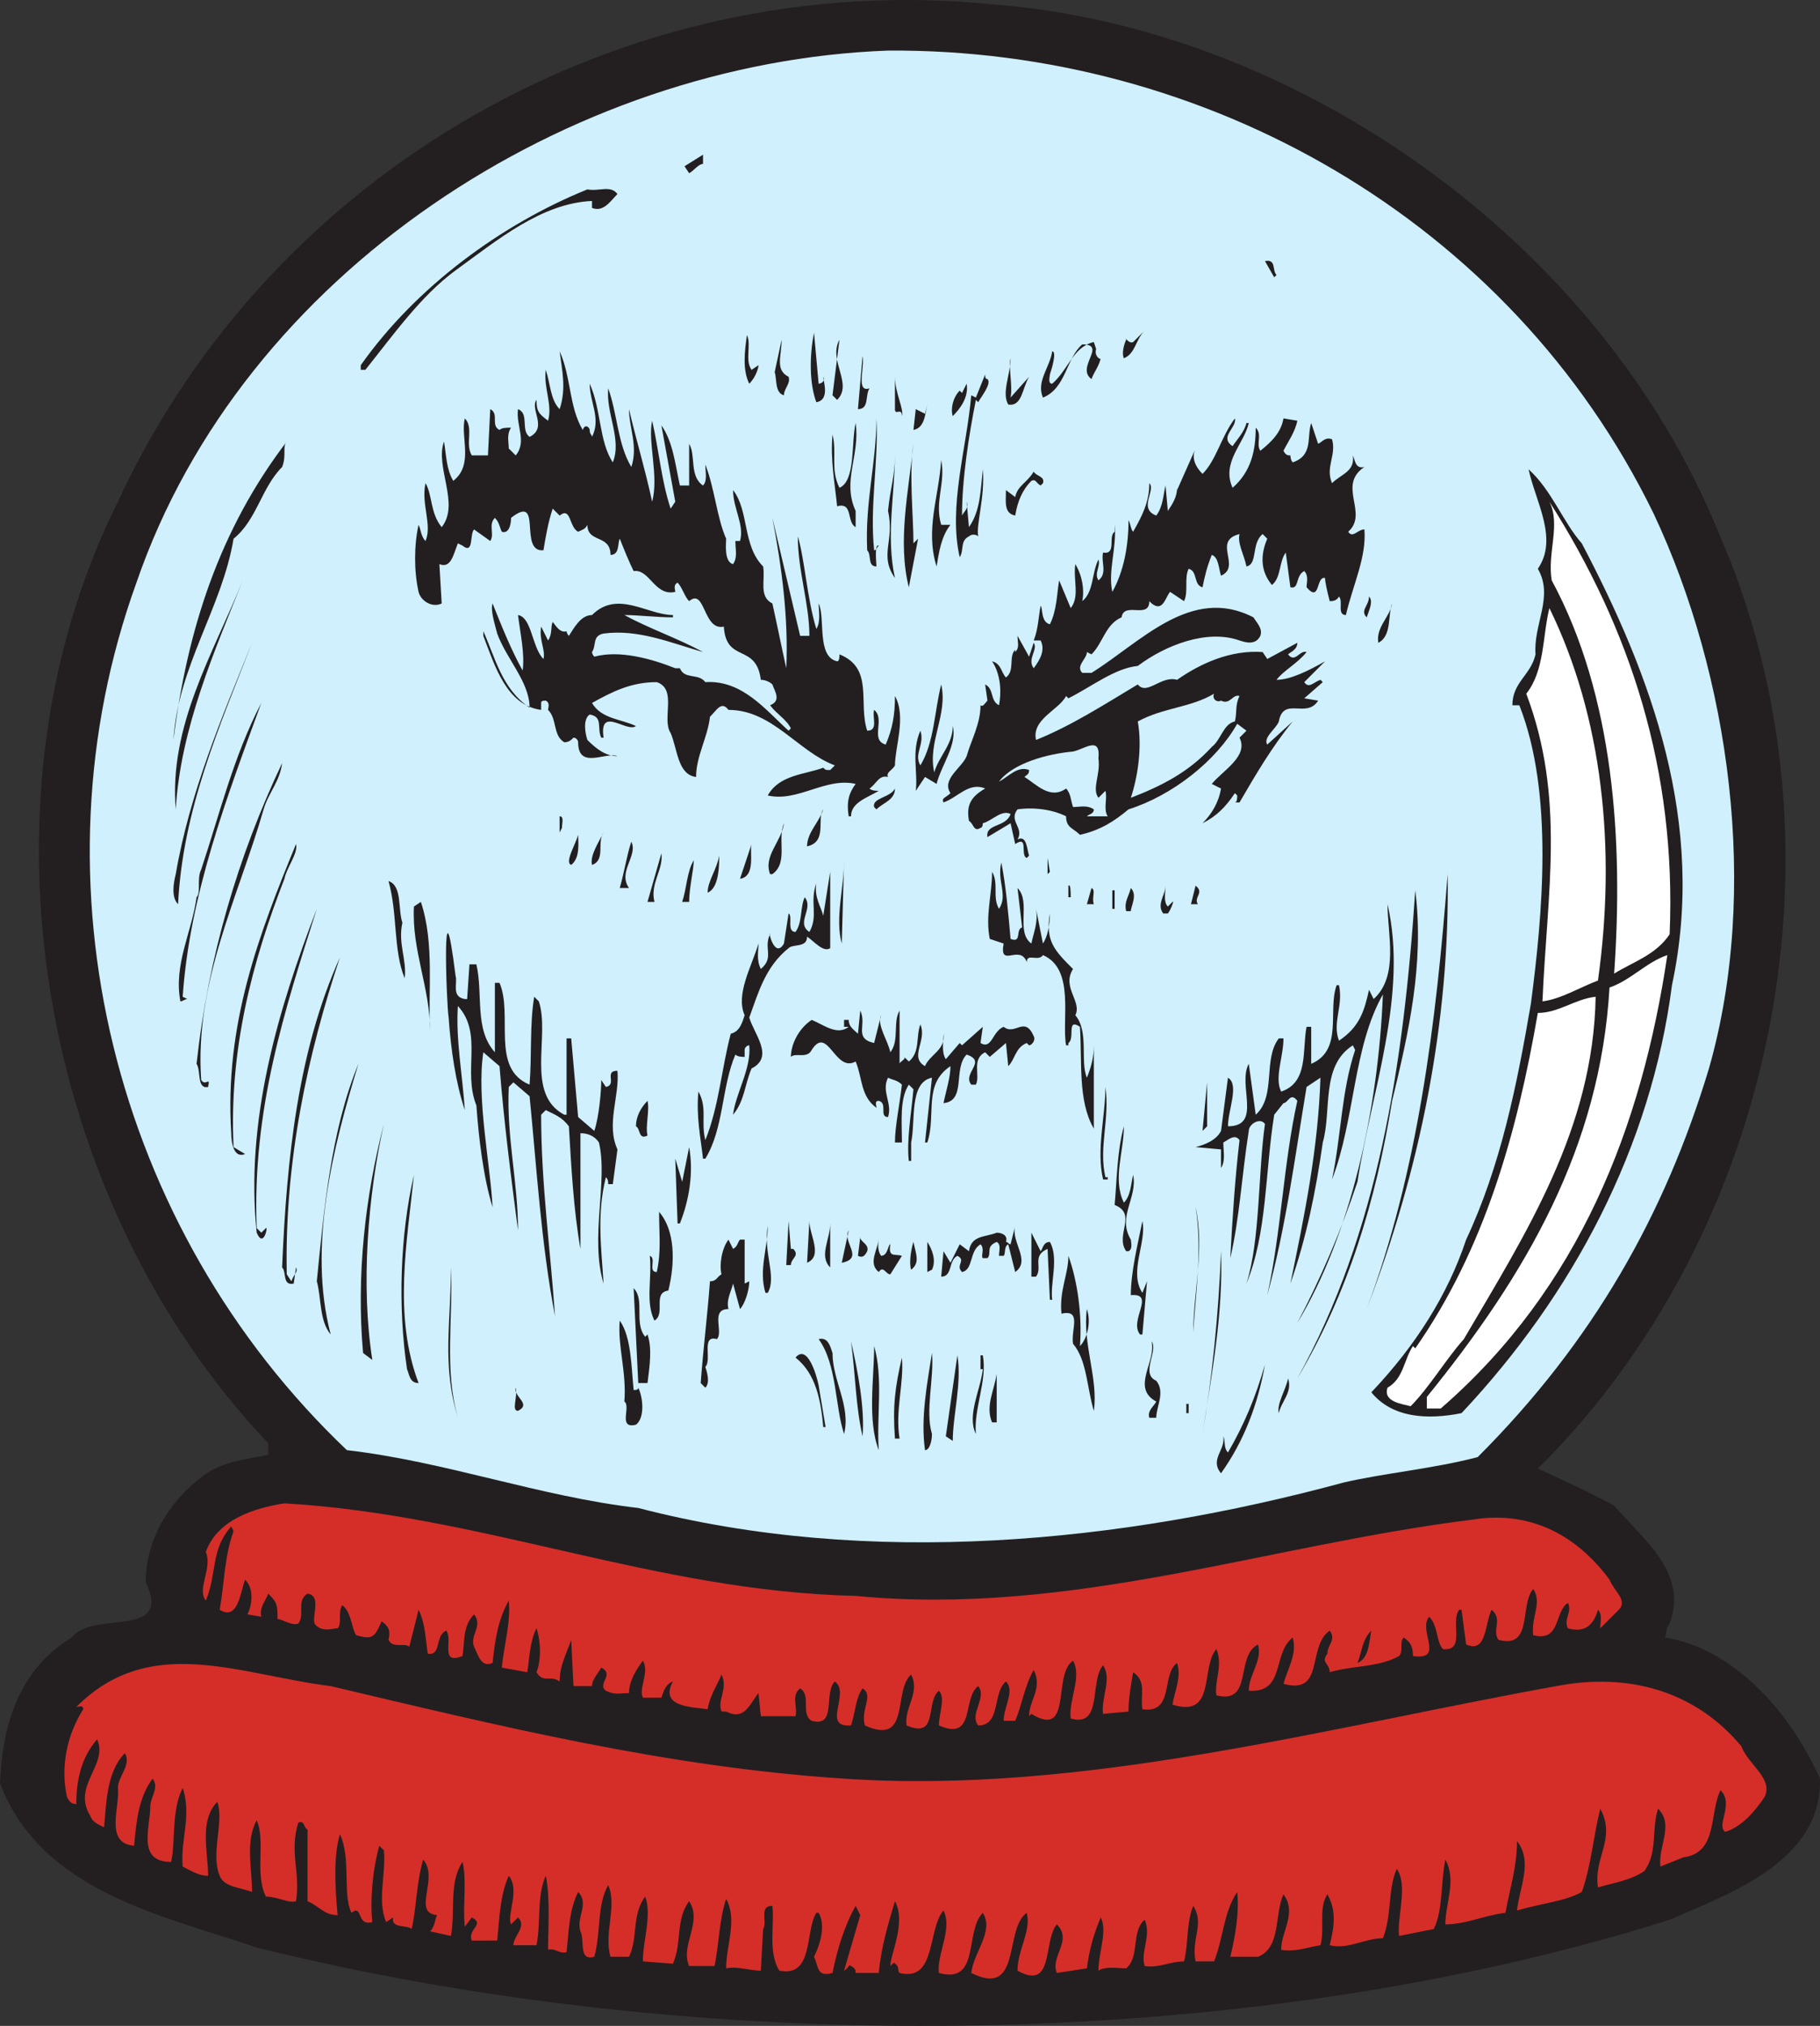
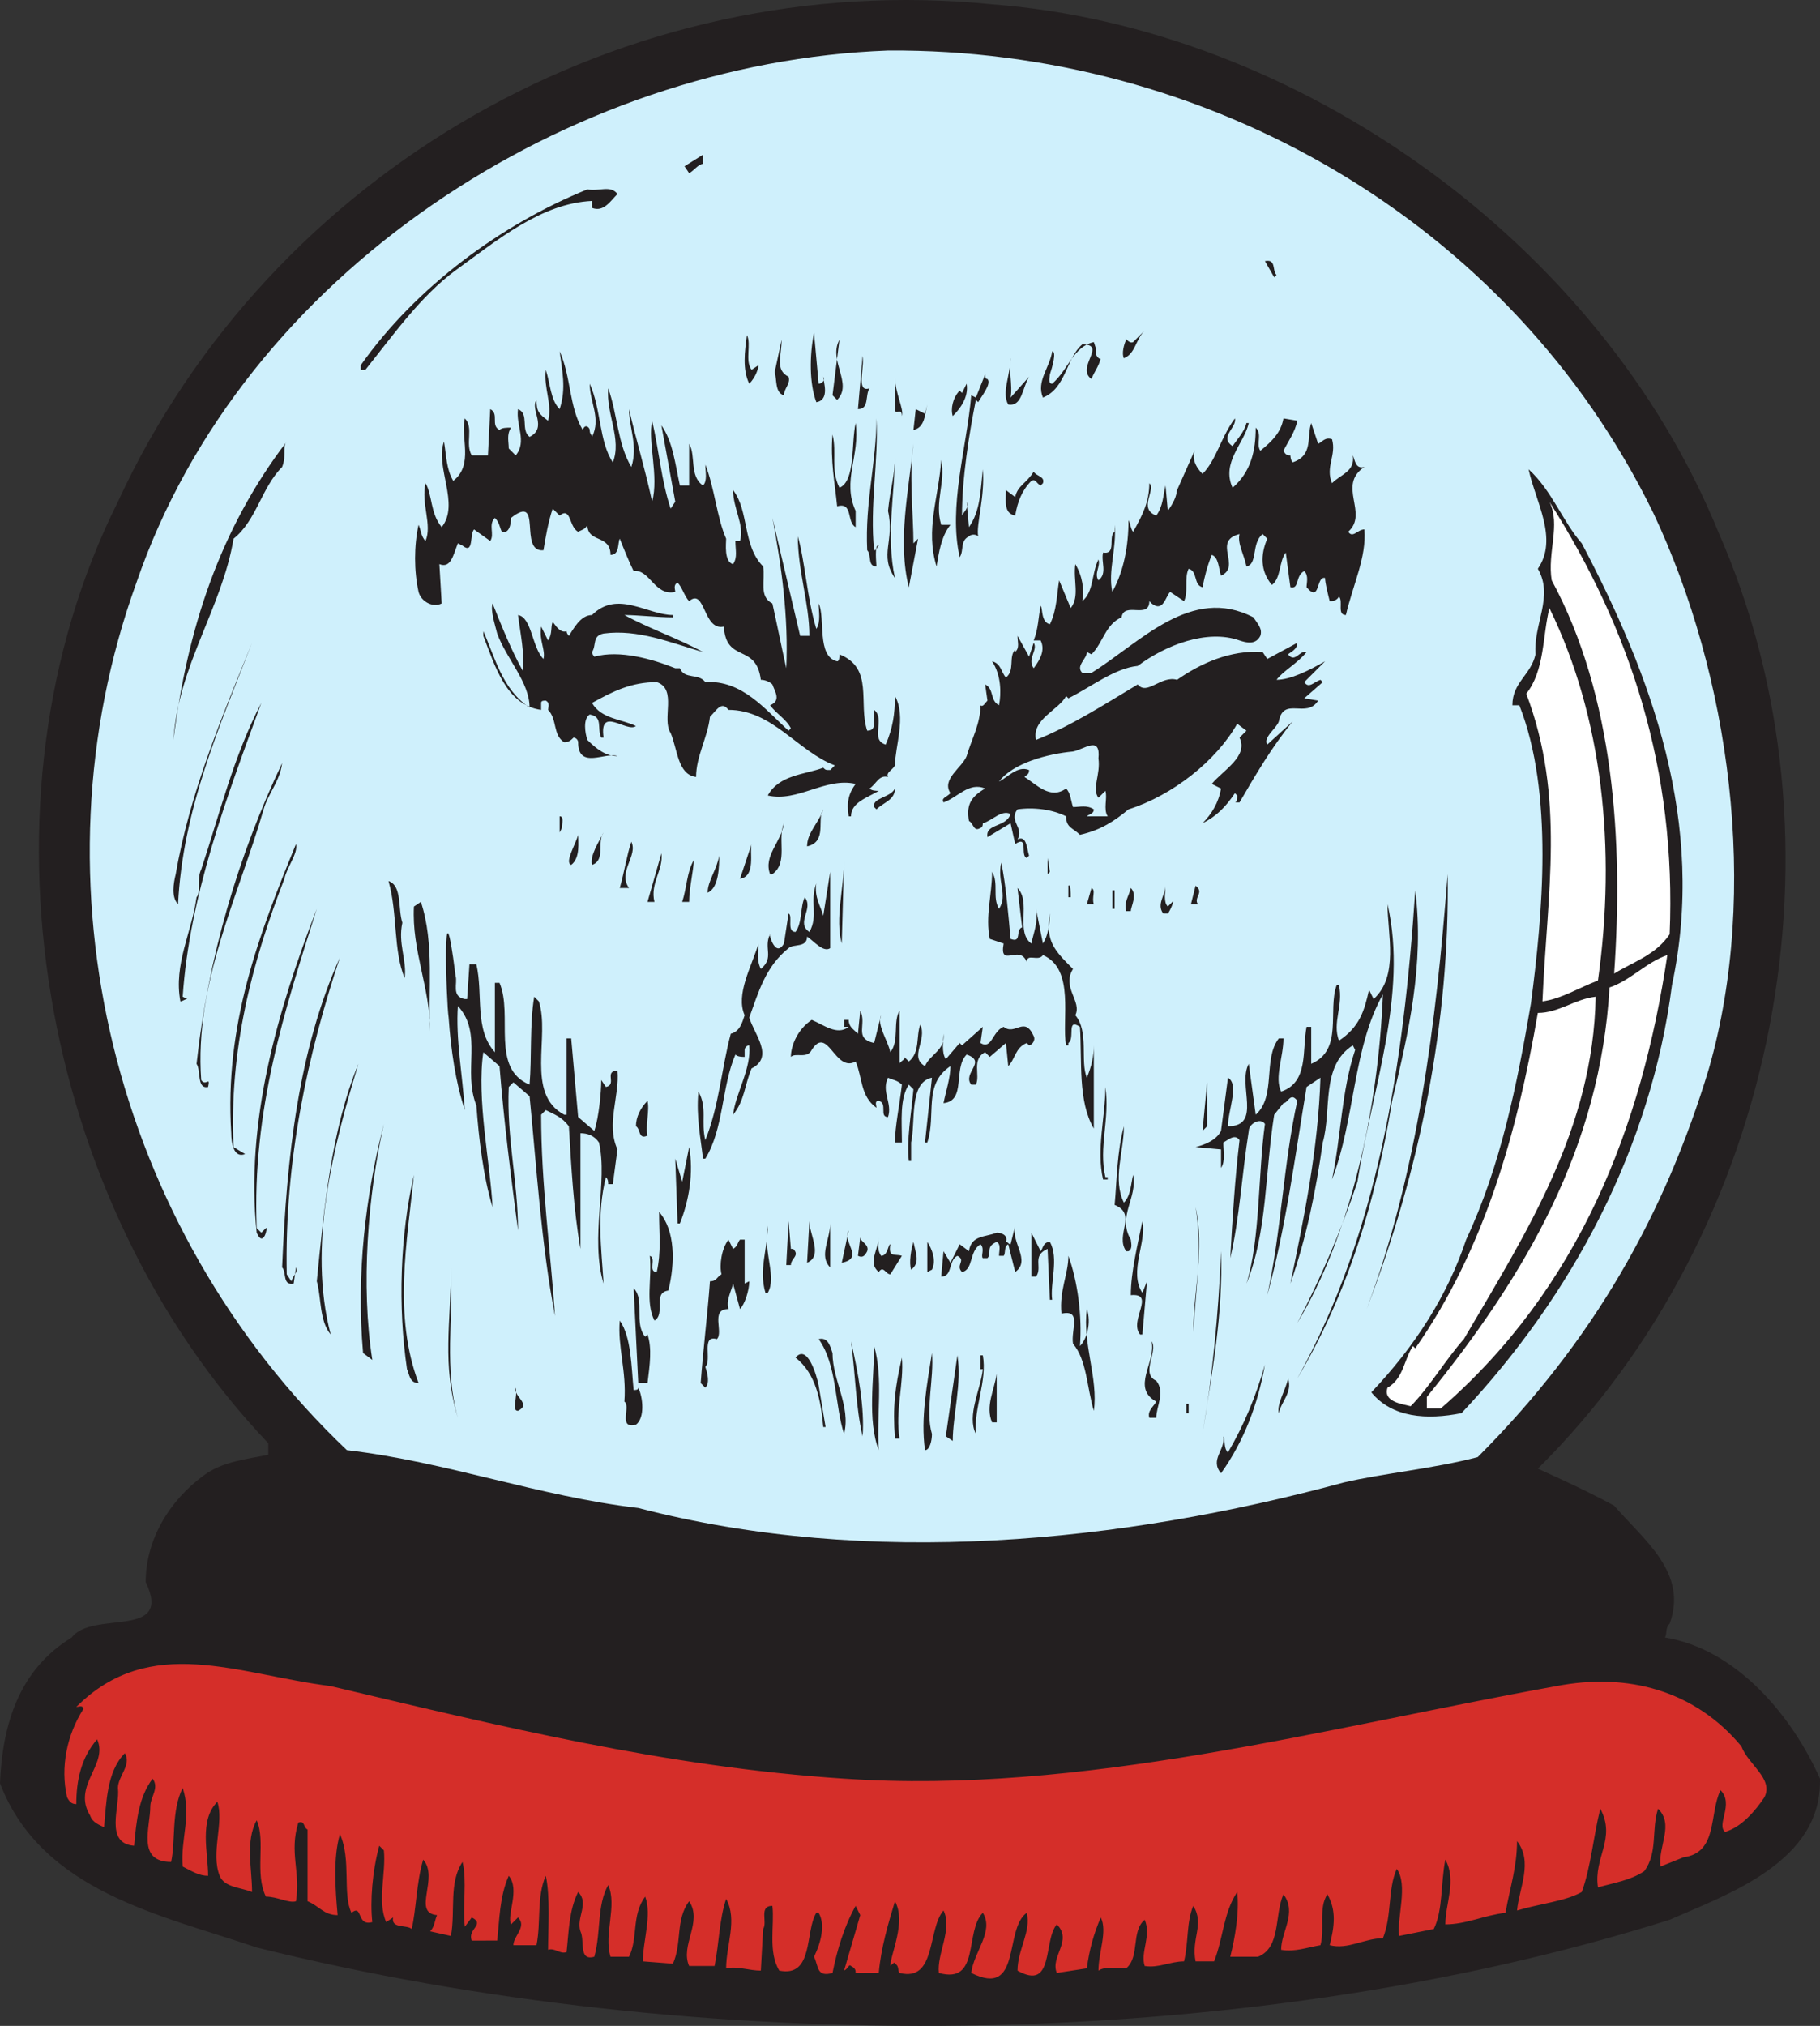
<svg xmlns="http://www.w3.org/2000/svg" width="590.263" height="656.81">
  <rect width="100%" height="100%" fill="#333333" stroke="none" />
  <path fill="#231f20" fill-rule="evenodd" d="M557.25 172.402c44.25 100.5 19.5 226.5-58.5 303.75 8.25 3.75 16.5 7.5 24.75 12 9.75 11.25 24 21.75 18 38.25-1.5 1.5-.75 3-1.5 4.5 23.25 3.75 41.25 25.5 50.25 45.75.75 27-30 37.5-48.75 45.75-140.25 44.25-316.5 44.25-458.25 9-30.75-10.5-69.75-18-83.25-53.25.75-18.75 6-36.75 23.25-47.25 6.75-9 33 .75 24-18 0-13.5 7.5-26.25 18.75-34.5 6-4.5 13.5-5.25 21-6.75v-3.75c-74.25-78-97.5-207.75-48.75-305.25 49.5-107.25 164.25-173.25 283.5-161.25 99 7.5 197.25 77.25 235.5 171" />
  <path fill="#cff0fc" fill-rule="evenodd" d="M536.25 166.402c24.75 52.5 34.5 122.25 18 180-14.25 47.25-37.5 88.5-75 126-14.25 3.75-30.75 5.25-43.5 8.25-72 19.5-153.75 27.75-228.75 8.25-32.25-3.75-62.25-15-94.5-18.75-75.75-72-103.5-183.75-68.25-281.25C78.75 88.402 184.5 20.152 288 16.402c102.75-.75 201.75 54.75 248.25 150" />
  <path fill="#231f20" fill-rule="evenodd" d="M228 53.152c-1.5 0-3 2.25-4.5 3l-1.5-2.25 6-3.75v3m-27.75 9.75c-2.25 2.25-4.5 6-8.25 4.5v-2.25c-16.5.75-30.75 12.75-44.25 22.5-11.25 8.25-20.25 21-29.25 32.25H117v-1.5c18-25.5 45.75-45.75 73.5-57 3.75.75 7.5-1.5 9.75 1.5M414 89.152l-.75.75-3-5.25c3.75-.75 2.25 3 3.75 4.5m-49.5 27c-.75-1.5 0-4.5.75-6-.75-1.5.75 1.5 2.25.75l3.75-3.75c-3 3-3 7.5-6.75 9m-99 8.25c.75 0 2.25-.75 1.5-2.25 0 1.5 2.25 7.5-2.25 8.25-2.25-6-2.25-15-.75-22.5l1.5 16.5m-21.75-4.5 2.25-1.5c0 .75-.75 3.75-3 6-2.25-4.5-1.5-10.5-.75-15.75 1.5 3-.75 8.25 1.5 11.25m12 2.25c.75 2.25-1.5 3.75-1.5 6-3-.75-2.25-5.25-3-7.5l2.25-10.5c0 5.25-2.25 9.75 2.25 12m15.75 7.5-1.5-1.5 2.25-18c-3.75 6.75 4.5 14.25-.75 19.5m84-16.5c-.75 2.25 1.5 3.75 1.5 3-.75 3-2.25 4.5-3 6.75-5.25-3.75 5.25-11.25-3-11.25-5.25 4.5-5.25 14.25-12.75 17.25-2.25-5.25 2.25-9.75 3-15 1.5 0 0 5.25-.75 7.5 0 .75-.75 3 .75 3 5.25-4.5 6.75-12 13.5-13.5l.75 2.25M189 139.402c.75-2.25 2.25-.75 2.25 0 0 1.5.75 1.5.75 2.25 3-6-.75-11.25-.75-17.25 3.75 8.25 3 18.75 7.5 25.5 3-7.5-2.25-15.75-1.5-24 3 8.25 3 18 7.5 25.5 2.25-6.75-.75-12.75-.75-18.75 2.25 9.75 5.25 19.5 7.5 30 2.25-8.25-1.5-19.5 0-26.25 2.25 9.75 3 19.5 6 28.5l1.5-2.25-4.5-24.75c3.75 5.25 4.5 12.75 6 19.5h3v-13.5c2.25 3.75 0 10.5 4.5 13.5 1.5-1.5.75-4.5.75-6.75 3 7.5 3.75 17.25 6.75 24 0 1.5-.75 7.5 2.25 8.25 1.5-2.25.75-4.5.75-7.5h1.5c1.5-5.25-2.25-10.5-2.25-16.5 5.25 6.75 3 18 9.75 24.75.75 4.5-1.5 9.75 3 12 1.5 6.75 3 14.25 4.5 21 .75-16.5-1.5-33-4.5-48.75l9 38.25h3c0-10.5-3.75-21-3.75-32.25 2.25 7.5 3 20.25 6 30 1.5-2.25.75-6 .75-8.25 2.25 4.5-.75 17.25 6 18.75.75 0 .75-1.5.75-2.25 11.25 4.5 6 15.75 9 24.75 3.75 0 1.5-4.5 2.25-6.75 3.75 3-1.5 9.75 3.75 11.25 2.25-5.25 3-9.75 3-15.75 3.75 6.75 0 16.5 0 22.5-.75 1.5-3 2.25-2.25 3.75-3-.75-3.75 2.25-6 3.75.75.75 2.25.75 3 .75-3.75 2.25-9 3.75-9 8.25h-.75c-.75-4.5 0-7.5 2.25-10.5-9.75-2.25-18.75 6-28.5 3.75 3.75-6.75 12-6.75 18-9 .75.75.75.75 2.25.75l1.5-1.5c-12-4.5-20.25-18-34.5-18-2.25-3-3.75 0-6 2.25-.75 6.75-4.5 12.75-4.5 19.5-6-.75-6-9-8.25-14.25-3-4.5 2.25-14.25-4.5-16.5-8.25 0-14.25 3-21 6.75 3 5.25 9.75 5.25 14.25 7.5-3 2.25-12-6.75-10.5 3.75H195c-1.5-3 .75-6.75-3.75-7.5-2.25 1.5-1.5 6-.75 8.25 3 3 6 5.25 9.75 5.25-3.75-1.5-12.75 4.5-12.75-4.5 0-.75-.75-1.5-1.5-1.5-.75.75-1.5 1.5-3 1.5-3.75-2.25-2.25-7.5-5.25-10.5 0-.75.75-2.25-.75-3-.75 0-1.5 0-1.5.75v2.25c-11.25-1.5-15-14.25-18.75-24v-1.5c3.75 8.25 6 18.75 15 24.75 0-8.25-7.5-15.75-10.5-24-.75-3-2.25-7.5-1.5-9.75 3 7.5 6 15 9.75 21.75.75-5.25-.75-12-1.5-18 4.5.75 4.5 10.5 8.25 14.25.75-3-1.5-6-.75-10.5l2.25 4.5c1.5-2.25.75-4.5 1.5-6 .75.75 2.25 3.75 4.5 3 0 .75.75 1.5.75 1.5 1.5-2.25 3.75-6.75 7.5-6.75 8.25-8.25 18 0 26.25 0v.75c-5.25 0-11.25-.75-15.75-.75 8.25 4.5 17.25 7.5 25.5 12-10.5-3-21-7.5-32.25-6-3.75.75-2.25 3.75-3.75 6 0 .75.75 1.5.75 1.5 8.25-2.25 18.75.75 26.25 3.75h1.5c1.5 3.75 6 1.5 8.25 4.5 12-.75 19.5 9 27 15.75l.75-.75c-1.5-3-4.5-4.5-6.75-7.5 3.75-1.5 1.5-4.5.75-6.75-.75-.75-2.25-1.5-3.75-1.5-1.5-12-11.25-5.25-12-17.25-6.75 1.5-6-12.75-11.25-8.25-1.5-1.5-2.25-4.5-3.75-6-1.5.75-.75 2.25-.75 3-6.75 1.5-8.25-7.5-13.5-6.75-1.5-3-3-6.75-4.5-10.5-.75 1.5 0 5.25-3 5.25 0-6.75-7.5-3.75-7.5-9.75-.75 1.5-1.5 1.5-3 2.25-3-1.5-2.25-8.25-6-5.25l-2.25-2.25c-1.5 4.5-2.25 9-3 13.5-8.25.75 0-18.75-10.5-10.5 0 2.25-.75 5.25-3 4.5-.75-1.5-.75-3-2.25-4.5-2.25 2.25 0 5.25-1.5 7.5l-5.25-3.75c-1.5 1.5 0 8.25-3.75 5.25l-1.5-.75c-1.5 3.75-2.25 8.25-6 6.75l.75 12.75c-3 1.5-6.75-.75-7.5-3.75-1.5-6.75-1.5-15 0-21.75.75 1.5.75 3.75 2.25 5.25 2.25-5.25-1.5-12 0-18.75 2.25 3.75 1.5 9.75 5.25 14.25 6-7.5-2.25-19.5.75-27.75.75 4.5.75 9 3 12.75 6.75-5.25 2.25-14.25 3.75-20.25 3 3 0 8.25 2.25 12h5.25l.75-15c3 1.5 0 5.25 3 6.75.75-.75 2.25-.75 3.75-.75-1.5 2.25-.75 4.5-.75 6.75l2.25 2.25c3.75-4.5 0-9.75.75-15 3.75 1.5.75 6.75 3.75 9 6-3 0-9 2.25-12 0 3.75.75 4.5 3.75 6.75 1.5-5.25-1.5-10.5-.75-16.5 1.5 4.5 1.5 9.75 4.5 12.75 2.25-6.75.75-12.75 0-18.75 3.75 8.25 3 18 7.5 25.5m93-13.5c-1.5 2.25 0 6.75-3.75 6.75l1.5-17.25c.75 3.75-2.25 12 2.25 10.5m45.75 3 6-6.75c-2.25 3.75-2.25 9.75-6.75 9-2.25-3.75.75-9.75.75-15-.75 3 .75 9 0 12.75m-7.5-6c1.5 1.5-2.25 6-3 7.5l-.75-.75c-2.25 11.25-4.5 25.5-4.5 37.5.75-1.5 2.25-2.25 1.5-4.5l.75 8.25c3.75-5.25 3.75-12 4.5-18.75.75 9-2.25 18-1.5 21.75-.75-.75-2.25-.75-3 0-3 1.5-1.5 4.5-3 6.75-3.75-16.5 2.25-35.25 3.75-52.5l1.5.75 3-7.5c0 .75 0 1.5.75 1.5m-27.75 12c0-3-2.25 0-2.25-2.25v-10.5c0 5.25 3 10.5 2.25 12.75m16.5 0c-.75-2.25 0-6 2.25-8.25l.75.75 1.5-3c.75 4.5-2.25 8.25-4.5 10.5m-12.75 4.5.75-6.75 3 1.5.75-3c-.75 3-.75 7.5-4.5 8.25m-12.75 39c.75 0 .75-.75 1.5-1.5-1.5-.75-.75 6-.75 6.75-3 0-1.5-3.75-3-5.25-.75-15.75 3-28.5 3-42.75.75 13.5-2.25 28.5-.75 42.75m116.25-33.75c1.5-2.25 3.75-4.5 4.5-7.5h.75c-1.5 6.75-9 12.75-5.25 21 6-5.25 7.5-12 7.5-19.5 2.25 2.25 0 5.25 1.5 7.5 3.75-3 6.75-6 7.5-10.5l4.5.75c-.75 3.75-3 6.75-4.5 9.75.75 1.5 1.5 1.5 2.25 1.5 0 0 0 1.5.75 2.25 6.75-2.25 4.5-8.25 6-12.75l2.25 6.75c1.5-.75 2.25-2.25 4.5-1.5 1.5 5.25-2.25 9 0 14.25 3-3 7.5-3.75 6.75-9 .75 1.5.75 4.5 3.75 3.75-9 6 1.5 15-5.25 21 1.5 2.25 3-.75 5.25-.75.75 9-3.75 18-6 27.75-3 0-.75-4.5-2.25-6-.75 1.5-2.25 1.5-3 1.5-.75-3-1.5-6-1.5-7.5-3-.75-1.5 8.25-6 3 0-1.5.75-3.75-.75-5.25-3 1.5-1.5 6-4.5 5.25l-1.5-11.25c-2.25 3-1.5 8.25-4.5 10.5-3.75-4.5-3.75-9.75-1.5-15l-1.5-1.5c-3.75 3-1.5 9.75-5.25 10.5-.75-3.75-3-7.5-2.25-10.5-9 2.25.75 10.5-6 13.5-.75-2.25-.75-6-3-6.75-1.5 3.75-2.25 6.75-3 10.5-3-.75-1.5-5.25-4.5-6-1.5 3 0 7.5-1.5 10.5l-4.5-3c-1.5 1.5-2.25 6.75-6 3.75l-.75-.75c0 6-8.25 0-9 5.25-5.25 2.25-6 8.25-9.75 12l-1.5-.75c0 2.25-3.75 4.5-1.5 6.75h3c15.75-9.75 32.25-28.5 52.5-18 1.5 2.25 3 3.75 2.25 6-1.5 3-4.5 2.25-6.75 1.5-10.5-3.75-24 1.5-33 8.25-7.5.75-15 6.75-22.5 10.5l-.75-.75c-2.25 4.5-11.25 7.5-9.75 14.25 11.25-4.5 21.75-11.25 33-18 3 3.75 7.5-3 12.75-1.5 7.5-5.25 17.25-9.75 27.75-9l1.5 2.25 9.75-5.25c0 2.25-2.25 3-3 3.75 2.25 3 3.75-1.5 6-.75-3 3.75-7.5 6-9.75 9 4.5 0 10.5-3 15.75-6l-6.75 6.75c1.5 2.25 3 0 5.25-.75l.75.75-6 5.25 4.5.75c-3.75 6-11.25-1.5-12.75 6.75-.75 2.25-5.25 5.25-3.75 7.5l8.25-7.5c-6.75 8.25-12 17.25-17.25 26.25h-1.5c.75 0 .75-1.5.75-2.25l-.75-.75c-3 4.5-6 7.5-10.5 9.75 3-3 5.25-6.75 6-11.25l-3-1.5c3.75-4.5 12-9 9-15l2.25-2.25-3-2.25c-6.75 12-21 23.25-35.25 27.75-4.5 3.75-9 6.75-15.75 8.25-2.25-2.25-4.5-2.25-4.5-6-4.5-2.25-10.5-3-15.75-2.25-3 3.75 2.25 6 0 9.75 3-1.5 3 3 3.75 5.25l-.75.75c-2.25-.75.75-7.5-3.75-4.5l-1.5-6.75-7.5 4.5c-.75-4.5 6-3 7.5-7.5-3-1.5-6 2.25-9 3 0 1.5-.75 1.5-.75 1.5-2.25 1.5-2.25-1.5-3.75-2.25-.75-4.5 0-7.5 5.25-10.5-5.25-2.25-9 3-13.5 4.5-.75-1.5.75-1.5 2.25-3-3-4.5 3.75-8.25 5.25-12 1.5-5.25 4.5-10.5 4.5-16.5.75.75 1.5-.75 2.25-1.5l-.75-5.25c3 1.5 1.5 5.25 4.5 6.75.75-3.75.75-9.75-2.25-14.25 3 .75 3 3.75 4.5 5.25 3-2.25.75-6.75 3-9v.75c1.5-1.5.75-3 .75-5.25l3.75 6.75 1.5-4.5c1.5 2.25-2.25 5.25 0 8.25 2.25-3 3.75-6 2.25-9h-2.25c1.5-3.75 1.5-7.5 2.25-11.25.75.75 0 5.25 3 6 2.25-4.5 2.25-9.75 3-14.25l3.75 9c3-3.75.75-9 1.5-14.25 2.25 3.75 3 8.25 2.25 12 3.75-3 3-9 5.25-13.5.75 2.25-1.5 4.5 0 6.75 3-2.25.75-6 1.5-9 4.5.75 1.5-5.25 3.75-6.75v-2.25c.75 7.5-2.25 15-.75 21.75 3.75-6.75 5.25-15 5.25-23.25.75 1.5.75 3 1.5 3.75 3-5.25 5.25-9.75 5.25-15.75 2.25 2.25-3.75 8.25 2.25 10.5 2.25-3 2.25-6.75 3-9.75l.75 8.25c1.5-2.25 3-4.5 3-7.5v.75l6-13.5c-1.5 3 0 6 2.25 8.25 4.5-4.5 6-12 10.5-18 .75 3-5.25 6-.75 9m-122.25 21v5.25c-3-1.5-.75-8.25-6-6.75-.75-7.5-2.25-15-1.5-23.25 1.5 6-.75 11.25 2.25 17.25 5.25-2.25 3.75-14.25 5.25-21 1.5 10.5-4.5 18.75 0 28.5m-20.25-27 .75 9-.75-9M91.5 151.402c-6.75 6.75-8.25 17.25-15.75 23.25-3.75 22.5-18 41.25-19.5 65.25 4.5-36 15-68.25 36.75-96.75-1.5 1.5 0 4.5-1.5 8.25m204.75 24.75 1.5-1.5-3 15.75c-3.75-15 0-31.5 1.5-46.5-1.5 9.75 0 23.25 0 32.25m-6 11.25c-5.25-7.5 0-12-2.25-21.75.75-7.5 2.25-11.25 2.25-18 0 12-3 26.25 0 39.75m15-17.25h3c-3 3.75-3.75 9-4.5 13.5-3.75-12 .75-22.5 1.5-34.5 1.5 7.5-2.25 13.5 0 21m207.75 6c22.5 42.75 40.5 90.75 29.25 143.25-6.75 52.5-32.25 100.5-68.25 138.75-11.25 2.25-22.5 1.5-29.25-6.75 14.25-15 24.75-31.5 30.75-49.5 11.25-24 16.5-50.25 21-76.5 3.75-28.5 7.5-68.25-3.75-96.75h-2.25c0-7.5 6-9.75 7.5-16.5-.75-9.75 6-18.75.75-27.75 6.75-9.75-.75-21.75-3-32.25 7.5 6.75 11.25 17.25 17.25 24m-174.75-19.5-.75.75c-1.5-.75-1.5-2.25-3-1.5-3 3-4.5 6.75-5.25 11.25-3.75-.75-3-4.5-3-8.25l3 2.25c.75-3.75 3.75-4.5 6-8.25.75 1.5 3.75 1.5 3 3.75" />
  <path fill="#fff" fill-rule="evenodd" d="M541.5 302.902c-4.5 6.75-12 9-18 12.75 3-42.75 0-90-20.25-127.5-1.5-9 3-18-.75-25.5 26.25 41.25 41.25 87 39 140.25" />
-   <path fill="#231f20" fill-rule="evenodd" d="M57 262.402c-2.25-27 12-50.25 21.75-74.25-9 22.5-20.25 48-21.75 74.25m386.25-62.25c-2.25-2.25.75-3.75.75-6.75 1.5 1.5 0 4.5-.75 6.75m3.75 8.25c-.75-5.25 3.75-8.25 4.5-12.75-1.5 3.75 0 10.5-4.5 12.75" />
  <path fill="#fff" fill-rule="evenodd" d="M518.25 317.902c-6 2.25-12 6-18 6.75 1.5-35.25 7.5-66-5.25-99.75 6-7.5 5.25-18.75 7.5-27.75 17.25 35.25 21.75 78 15.75 120.75" />
  <path fill="#231f20" fill-rule="evenodd" d="M57.75 293.152c-2.25-2.25-1.5-6.75-.75-9.75 4.5-26.25 15-51 24.75-75-10.5 27-22.5 54-24 84.75" />
  <path fill="#fff" fill-rule="evenodd" d="m417.75 212.902-2.25 1.5 2.25-1.5" />
-   <path fill="#231f20" fill-rule="evenodd" d="M303 250.402c1.5-5.25 6-9 6-15 1.5 6-3.75 12.75-5.25 18.75l-3.75-2.25-3 4.5c.75-6-1.5-12.75 1.5-19.5 1.5 4.5-2.25 7.5 0 11.25 4.5-7.5 4.5-17.25 6.75-26.25 2.25 9.75-4.5 18.75-2.25 28.5" />
-   <path fill="#cff0fc" fill-rule="evenodd" d="M396 227.152c3 1.5 3.75-2.25 6-1.5-1.5 3-.75 5.25-1.5 8.25-3.75.75-4.5 6-7.5 8.25-7.5 8.25-16.5 12.75-26.25 16.5 2.25-6.75 3.75-16.5 2.25-24.75 8.25-4.5 17.25-4.5 24.75-9-.75 1.5.75 3 2.25 2.25" />
  <path fill="#231f20" fill-rule="evenodd" d="m59.25 323.152 1.5.75c-.75 0-1.5.75-2.25.75-2.25-12 3.75-22.5 5.25-33.75 1.5-1.5 0-6 1.5-9 6-18 10.5-36.75 19.5-54-11.25 30.75-23.25 62.25-25.5 95.25" />
  <path fill="#cff0fc" fill-rule="evenodd" d="M356.25 245.902c.75 5.25-2.25 9.75 0 12.75l2.25-2.25c.75 2.25-.75 6 .75 8.25h-6.75c.75-.75 2.25-.75 2.25-2.25-2.25-1.5-4.5-.75-6.75-.75-.75-2.25-.75-4.5-2.25-6-5.25 3.75-9.75-1.5-13.5-3.75.75-.75 1.5-.75 1.5-2.25-3.75-1.5-6.75 2.25-9.75 3.75 4.5-6 15.75-9 24-9.75 3.75-.75 9-5.25 8.25 2.25" />
  <path fill="#231f20" fill-rule="evenodd" d="M85.5 262.402c-8.25 28.5-22.5 56.25-20.25 87.75 1.5 2.25 3-1.5 2.25 2.25-3.75.75-2.25-5.25-3.75-7.5 3.75-34.5 13.5-67.5 27.75-97.5-.75 6-4.5 9.75-6 15m198.75 0-.75-.75c-.75-3 5.25-3 6.75-6 0 3.75-3.75 4.5-6 6.75m-22.5 12c0-4.5 3.75-7.5 5.25-12-2.25 3 1.5 10.5-5.25 12m-79.5-6-.75 1.5v-5.25c1.5 0 .75 2.25.75 3.75m68.25 15h-.75c-2.25-6 3.75-10.5 4.5-16.5-2.25 5.25 1.5 12.75-3.75 16.5m-58.5-3c-.75-3 2.25-7.5 3.75-10.5-2.25 3 .75 9-3.75 10.5m-6.75 0c-2.25-.75 1.5-6.75 2.25-9.75 0 2.25.75 7.5-2.25 9.75m18.75 7.5h-3c1.5-5.25 2.25-10.5 3.75-15 2.25 4.5-4.5 9.75-.75 15m-111.75-3c-10.5 27-18 55.5-16.5 87l3.75 2.25c-3.75 1.5-4.5-3.75-4.5-6.75-2.25-35.25 9-64.5 21-93.75.75 3-3 7.5-3.75 11.25m147.75 0 3.75-11.25c-.75 2.25 1.5 10.5-3.75 11.25m-27.75 7.5H210l4.5-15.75c.75 5.25-3.75 9.75-2.25 15.75m17.25-3c0-3.75 3-7.5 3.75-12 0 3 0 10.5-3.75 12m110.25-6v-5.25l.75 4.5zm-116.25 9h-2.25c1.5-4.5 1.5-9.75 3.75-13.5 0 3-1.5 9-1.5 13.5m49.5 13.5c-2.25-8.25.75-18 .75-27l-.75 27m54.75-1.5c3.75 1.5 1.5-3 3.75-3.75l-1.5-12.75c4.5 4.5-.75 14.25 4.5 18 .75-3.75 2.25-6.75 1.5-11.25l2.25 11.25c1.5-2.25 2.25-6 2.25-9.75-1.5 9 1.5 12 7.5 18-3.75 6 3 10.5.75 15 4.5 5.25 1.5 15 3.75 20.25 1.5-3.75 2.25-6.75 2.25-10.5v27c-5.25-9-3.75-21.75-4.5-33-4.5-3-1.5 3.75-3.75 5.25v.75h-.75c-1.5-8.25 3-24.75-7.5-29.25-1.5 2.25-5.25-.75-5.25 2.25-2.25-6-9 2.25-7.5-6l-4.5-1.5c-1.5-7.5.75-14.25.75-21.75 2.25 3.75 0 8.25 2.25 12 3-4.5-.75-9 .75-15 1.5 7.5 2.25 16.5 3 24.75m-58.5 3c-2.25 1.5-5.25-2.25-7.5-3.75 0 3.75-4.5 2.25-6 3.75-7.5 6-9.75 14.25-12.75 22.5 1.5 5.25 8.25 12.75.75 16.5-2.25 5.25-2.25 10.5-6 15 .75-6.75 6-15 5.25-22.5-.75 0-1.5.75-1.5 1.5v2.25c-.75 0-2.25 0-3-.75-4.5 10.5-3.75 24-9.75 33.75H228c-.75-6.75-2.25-13.5-1.5-21.75 3 5.25.75 9.75 2.25 15.75 4.5-11.25 5.25-23.25 8.25-34.5 3-.75 3.75-3.75 4.5-6-3-6.75 2.25-15.75 4.5-23.25 0 2.25-.75 5.25.75 8.25 4.5-3.75.75-6.75 3-11.25-.75-1.5 1.5 8.25 4.5 3l1.5-9.75c1.5.75-.75 6 2.25 6 2.25-3 1.5-8.25 3-11.25 3 3.75-3 8.25 1.5 11.25 3-5.25 0-9.75 2.25-15.75-.75 4.5 1.5 7.5 2.25 10.5l2.25-14.25v24.75m174 117c16.5-44.25 22.5-92.25 26.25-141 .75 48-9 96-26.25 141M130.5 299.152c-1.5 6.75 1.5 12 .75 18-3.75-9-2.25-21-5.25-31.5 4.5 1.5 3 9 4.5 13.5m186.75-12 .75 15.75-.75-15.75m30 3.75h-.75v-3.75c.75-.75.75 2.25.75 3.75m31.5 3 1.5-1.5c.75-.75-.75 3-1.5 3.75h-1.5c-2.25-3 .75-6 .75-9 0 2.25-.75 5.25.75 6.75m9.75-.75h-2.25l1.5-6c3 2.25-.75 3.75.75 6m-33.75 0h-2.25l1.5-5.25c1.5.75 0 3 .75 5.25m12 2.25h-1.5c-.75-3 .75-4.5 1.5-7.5 2.25 2.25 0 6 0 7.5m-6-6.75h.75v6h-.75v-6m90.75 68.25c-5.25 32.25-14.25 62.25-30.75 90 26.25-47.25 34.5-102 38.25-158.25 3 24-2.25 46.5-7.5 68.25m-312-22.5c0-14.25-6-26.25-5.25-40.5l2.25-1.5c4.5 13.5 2.25 29.25 3 42" />
  <path fill="#231f20" fill-rule="evenodd" d="M440.25 383.152c-5.25 15.75-12 31.5-19.5 45.75 17.25-28.5 26.25-69 27.75-106.5-9.75 17.25-9 40.5-16.5 60 3-14.25 3-28.5 7.5-42l-.75-1.5c-10.5 6.75-6.75 21-9.75 31.5-2.25 15.75-5.25 30.75-10.5 45.75 4.5-21.75 9-43.5 9.75-66.75l-4.5 3c-3.75 22.5-6.75 45.75-12.75 67.5 4.5-20.25 5.25-42.75 9.75-63-2.25-3-3 .75-4.5.75l-3 3.75c-3 18.75-2.25 38.25-9 54.75 4.5-14.25 3.75-36 6-51.75-1.5-2.25-5.25 0-5.25 2.25-2.25 14.25-3 28.5-6 41.25.75-13.5 1.5-25.5 3-38.25-1.5-2.25-3.75 0-5.25.75 0 3 .75 6-.75 8.25v-6l-8.25-.75c3-.75 6.75-2.25 8.25-5.25l2.25-17.25c3.75 2.25 0 10.5 0 15.75 11.25 0 3-13.5 6.75-20.25l2.25 16.5c6.75-6 2.25-18 7.5-24.75h1.5c0 6-3 12.75-.75 17.25 9-3 6.75-13.5 8.25-21h1.5v12c10.5-4.5 5.25-17.25 8.25-25.5h.75c1.5 6.75-2.25 12 0 18 6.75-4.5 8.25-9.75 9.75-16.5l1.5 3c8.25-7.5 4.5-21 4.5-30.75 6.75 29.25-5.25 60.75-9.75 90m-357 15 1.5 1.5 1.5-1.5c.75-.75-.75 6.75-3 1.5-3.75-36 6.75-72 19.5-105-10.5 33-21 65.25-19.5 103.5m64.5-81.75c.75 2.25-1.5 6.75 3 7.5h.75l.75-11.25h2.25c2.25 9.75-.75 21 6 28.5v-22.5h1.5c4.5 10.5-3 27.75 9.75 33 .75-9 0-19.5 1.5-28.5l1.5 1.5c3.75 11.25-4.5 30 8.25 36.75h.75v-24.75h1.5l2.25 25.5 5.25 4.5c1.5-4.5 2.25-12.75 2.25-16.5l1.5 2.25c3.75-.75-.75-5.25 3.75-5.25.75 8.25-3.75 17.25 0 25.5l-1.5 11.25h-1.5c0-.75 0-1.5-.75-2.25-3 12-1.5 22.5-.75 34.5-4.5-15 1.5-33-1.5-45.75-1.5-2.25-3.75-3-6-3v37.5c-2.25-12.75-3-27-3.75-39.75-2.25-3-4.5-3.75-7.5-5.25l-1.5 1.5c0 22.5 3 43.5 4.5 65.25-4.5-23.25-6-48.75-8.25-71.25l-5.25-4.5-1.5 1.5c-.75 16.5 3 30.75 3 46.5-2.25-17.25-4.5-34.5-6-53.25l-5.25-4.5c-2.25 15 2.25 36 3 50.25-3-9.75-4.5-22.5-5.25-33-4.5-11.25 2.25-23.25-6-32.25-.75 10.5 1.5 22.5 2.25 33.75-3-9-4.5-19.5-5.25-30-.75-4.5-2.25-49.5 2.25-13.5" />
  <path fill="#fff" fill-rule="evenodd" d="M467.25 456.652h-4.5v-3.75c32.25-39.75 56.25-81 59.25-132.75 6.75-2.25 12-8.25 18.75-10.5-8.25 55.5-28.5 108-73.5 147" />
  <path fill="#231f20" fill-rule="evenodd" d="m93 413.152 1.5 2.25c.75-2.25 2.25-3 1.5-4.5l-.75 5.25c-3.75.75-2.25-3.75-3.75-5.25 1.5-36 5.25-70.5 18.75-100.5-10.5 31.5-18 66-17.25 102.75" />
  <path fill="#fff" fill-rule="evenodd" d="M517.5 323.152c-.75 42.75-22.5 76.5-42.75 111-6 6.75-11.25 15.75-17.25 21.75-3-.75-9-1.5-7.5-6 5.25-3 5.25-9 8.25-13.5l.75.75c22.5-32.25 33-69.75 39.75-108.75 6.75 0 12-4.5 18.75-5.25" />
  <path fill="#231f20" fill-rule="evenodd" d="m283.5 338.152 2.25-9c-1.5 3 2.25 8.25 3 12 3-3.75.75-9.75 3-13.5v17.25c0-.75 2.25-1.5 1.5-2.25l1.5 1.5c3.75-3 2.25-8.25 3.75-12 2.25 5.25-3.75 10.5 1.5 13.5 1.5-3.75 6.75-5.25 6-10.5 0 2.25-.75 6 .75 8.25l4.5-5.25.75.75 6.75-6-.75 5.25c3.75 2.25 3.75-3.75 7.5-5.25 3.75 3 6.75-3.75 9.75 3 .75 1.5-.75 3-1.5 3l-.75-.75c-3.75 1.5-3.75 5.25-6 7.5l-.75-7.5-5.25 4.5-1.5-1.5c-4.5 2.25-1.5 7.5-3 10.5H315c-3-3.75 5.25-7.5-1.5-9.75-4.5 4.5 0 15-7.5 15.75.75-3.75 2.25-8.25 2.25-12-9 6-4.5 15.75-7.5 24.75H300l2.25-21c-7.5 1.5-5.25 14.25-6.75 21v6h-.75c-.75-6.75.75-15 1.5-23.25l-1.5-1.5c-3 4.5-2.25 12-2.25 18v.75h-2.25c0-5.25 1.5-12 2.25-18.75-1.5-1.5-3-1.5-4.5-2.25-2.25 4.5 1.5 8.25 0 12.75-3 0 0-4.5-3-5.25-1.5 0-.75 1.5-.75 2.25-5.25-3.75-4.5-9.75-6.75-15-6.75 3.75-9-12-14.25-3.75-1.5 3-5.25.75-6.75 2.25 0-3.75 2.25-9 6.75-12 3.75 1.5 8.25 5.25 12 2.25h-1.5v-2.25h1.5c0 2.25 1.5 3 3 4.5l.75-7.5c2.25 4.5-2.25 9 4.5 10.5m-176.25 94.5c-3.75-4.5-3-12-4.5-17.25 2.25-22.5 4.5-48.75 13.5-70.5-8.25 27-16.5 59.25-9 87.75m282.75-66 1.5-15.75v14.25zm-31.5 15h.75v.75h-1.5c-2.25-9.75.75-20.25.75-30 1.5 10.5-2.25 19.5 0 29.25m-148.5-13.5c-3 1.5-2.25-2.25-3.75-3 0-3 1.5-6 3.75-8.25.75 3-.75 8.25 0 11.25m-89.25 72.75-3-2.25c-2.25-25.5.75-51 6.75-74.25-5.25 23.25-7.5 52.5-3.75 76.5m243.75-51c2.25-2.25 2.25-6 3-9 1.5 7.5-5.25 13.5-.75 21 0 .75.75 3-.75 3.75h-.75c-3.75-5.25 3.75-12-3.75-15 .75-8.25.75-17.25 3-25.5 0 8.25-3.75 17.25 0 24.75m-144 6.75h-.75l-.75-21 2.25 7.5 2.25-11.25c1.5 8.25 0 17.25-3 24.75m-84.75 51.75c-3 0-3-3-3.75-4.5-3-20.25-2.25-43.5 2.25-63-2.25 21.75-6.75 45.75 1.5 67.5m251.25-16.5c.75-12.75 3-27 .75-40.5 3 13.5-.75 27.75-.75 40.5m-170.25-13.5c-5.25.75-.75 7.5-4.5 9.75-3-6-.75-13.5-1.5-21 2.25.75-.75 5.25 2.25 5.25 1.5-6.75.75-12 .75-19.5 5.25 6 5.25 16.5 3 25.5m40.5-13.5c2.25 2.25-.75 3-.75 5.25H255l.75-14.25.75 9h.75m4.5 4.5.75-13.5c0 4.5 4.5 11.25-.75 13.5m108.75 9.75 1.5-3.75-1.5 17.25h-.75c-3.75-4.5 5.25-13.5-3-12.75 0-7.5 2.25-16.5 3.75-24 1.5 6.75-4.5 16.5 0 23.25m-101.25-8.25c-3.75-3.75 0-9 0-14.25v14.25m-20.25 8.25h-.75c-2.25-7.5.75-14.25.75-21.75-1.5 9 3 16.5 0 21.75m80.25-6.75-2.25-9c-1.5.75-.75 3-1.5 3.75H324c0-1.5.75-3.75-.75-4.5-3.75 1.5-1.5 3.75-3 5.25h-1.5c-.75-.75.75-3-.75-4.5-3.75 2.25-2.25 8.25-6 9-2.25-2.25 1.5-3.75-1.5-5.25-3 1.5-1.5 6.75-5.25 6.75l.75-8.25 2.25 3.75 3-6 3 2.25c.75-5.25 5.25-4.5 9-6 1.5 0 3.75.75 3 3 .75 0 .75.75 1.5.75l1.5-6c-1.5 5.25 5.25 11.25 0 15m-56.25-3 2.25-10.5c-2.25 3.75 5.25 9-2.25 10.5m64.5-3.75c.75-.75.75-3 3-3 3 5.25 0 13.5.75 18.75h-.75l-.75-16.5c-5.25 2.25-1.5 6-3.75 9h-1.5v-14.25l3 6m-56.25 0c-.75 1.5-1.5 2.25-3 1.5l.75-6c0 1.5 3 2.25 2.25 4.5m4.5 1.5c2.25 0 2.25-3.75 3-3.75-.75 4.5 1.5 3 3.75 3.75l-3.75 6c-1.5 0-2.25-3-3.75-.75-3.75-3 0-7.5 0-11.25 0 1.5-.75 3.75.75 6m-48-2.25c1.5-.75 1.5-2.25 2.25-3h1.5v14.25l1.5-.75c0 3-1.5 7.5-3 9l-2.25-8.25c-.75 3-2.25 5.25-1.5 8.25-6 0-1.5 7.5-3.75 9.75-5.25-1.5-1.5 6.75-3.75 9 .75 2.25 1.5 5.25 0 6.75l-1.5-1.5c.75-10.5 2.25-22.5 3-33 2.25 0 2.25-1.5 3.75-2.25-.75-3 0-8.25 2.25-11.25l1.5 3m57.75 6.75c-.75-2.25 0-6.75.75-9 .75 3.75 2.25 6.75-.75 9m6.75 0-1.5.75v-9.75c1.5 2.25 3 6 1.5 9m87.75 53.25c3-17.25 5.25-39 6-59.25.75 20.25-3 39.75-6 59.25m-39.75-28.5c2.25-2.25 3.75-7.5 2.25-12-1.5 11.25 3.75 22.5 2.25 33-2.25-7.5-2.25-16.5-6.75-21.75-.75-4.5 3-11.25-3.75-9.75-.75-7.5 2.25-12.75 2.25-18.75 3 8.25 4.5 19.5 3.75 29.25m-201.75 23.25c-5.25-17.25-2.25-30.75-2.25-48.75.75 16.5-2.25 33 2.25 48.75m60.75-26.25.75-.75c1.5 4.5.75 9.75 0 15.75h-3l-1.5-30.75c3.75 3.75 0 11.25 3.75 15.75" />
  <path fill="#231f20" fill-rule="evenodd" d="M205.5 450.652c.75 0 1.5 0 1.5-.75 1.5 3 2.25 9.75-.75 12-6 1.5-1.5-6-3.75-7.5.75-9.75-2.25-18-1.5-26.25 3.75 5.25 3.75 15 4.5 22.5m64.5-12c0 9 6 17.25 3.75 26.25-3-9-2.25-22.5-8.25-30.75 3-.75 3.75 2.25 4.5 4.5m9.75 27c-2.25-9.75-2.25-19.5-3.75-30.75 2.25 9.75 4.5 21.75 3.75 30.75m95.25-18c3 3.75 0 8.25 0 12h-2.25c-.75-2.25 1.5-3.75 2.25-5.25-8.25-4.5 0-12.75-1.5-19.5 2.25 3-3.75 10.5 1.5 12.75m-90 22.5c-3.75-9.75-1.5-23.25-1.5-33.75 3 10.5.75 22.5 1.5 33.75m-19.5-21 2.25 13.5H267c-.75-8.25-2.25-17.25-9-22.5 3.75-4.5 6.75 5.25 7.5 9m36.75 15.75c0 2.25-.75 5.25-2.25 5.25-1.5-10.5.75-21.75 2.25-31.5.75 8.25-2.25 18.75 0 26.25m6.75 2.25-2.25-1.5 3.75-26.25c1.5 9-1.5 19.5-1.5 27.75m7.5-2.25c-3-6 1.5-14.25 2.25-21H318v-4.5h.75c1.5 8.25-3 17.25-2.25 25.5m69.75-25.5-.75 5.25.75-5.25m-94.5 27h-1.5c-.75-10.5 0-16.5 2.25-26.25.75 8.25-2.25 17.25-.75 26.25M396 477.652c-3.75-4.5 1.5-7.5.75-12 .75 1.5 0 3.75 1.5 5.25 5.25-9 9-18 12-28.5-2.25 12.75-6.75 24.75-14.25 35.25m-74.25-16.5c-2.25-5.25.75-10.5 1.5-15.75v15.75h-1.5m93-3c-.75-3 2.25-7.5 3-11.25 1.5 4.5-2.25 7.5-3 11.25m-246.75-.75c-2.25 0 0-4.5-.75-7.5-.75 3 5.25 5.25.75 7.5m216.75-2.25h.75v3h-.75v-3" />
-   <path fill="#d52e29" fill-rule="evenodd" d="M277.5 517.402c69.75 6.75 133.5-16.5 200.25-24.75 18.75-3 33.75 5.25 44.25 19.5 1.5 3.75 6 6.75 3 9.75l-6 6c0-2.25.75-4.5-.75-6-1.5 5.25-4.5 7.5-9.75 6-1.5-3 1.5-5.25 0-8.25-4.5 3-2.25 12.75-11.25 10.5-.75-6 3-10.5 0-15-4.5 5.25 0 19.5-11.25 16.5-2.25-3 1.5-6.75-2.25-9.75-2.25 4.5-1.5 14.25-8.25 11.25l-1.5-11.25h-.75c-3 3.75 2.25 13.5-5.25 12.75-2.25-2.25-1.5-7.5-4.5-10.5-3.75 4.5 5.25 14.25-5.25 12.75 0-3-.75-4.5-3-6-1.5 1.5 0 4.5-1.5 6-6.75 3.75-15 3-22.5 5.25 0-3-3-3-.75-6 0-3 3-4.5.75-7.5-7.5 5.25-1.5 21-15 17.25 1.5-5.25 4.5-9.75 3-15-6.75 5.25-2.25 18-14.25 17.25 0-5.25 4.5-9.75 3-15-7.5 3.75-1.5 19.5-13.5 16.5-.75-4.5 2.25-9.75 0-15-5.25 6 0 22.5-14.25 18 .75-4.5 3-9 1.5-13.5-5.25 3.75-.75 16.5-11.25 15-.75-4.5 1.5-9-3-12-.75 4.5-1.5 8.25-1.5 12.75l-8.25.75c-.75-5.25 3-11.25 0-15.75-4.5 5.25 0 20.25-10.5 17.25-.75-6 3.75-13.5.75-18.75-6.75 4.5 0 25.5-13.5 17.25l-.75.75c0-5.25 4.5-9 1.5-15-3 5.25-3.75 11.25-6 16.5h-3.75c0-4.5 3.75-9.75.75-12.75-4.5 3.75-1.5 14.25-9 14.25-3-3.75 3-9 0-12.75-5.25 3.75-.75 18-12.75 12.75 0-3.75 2.25-9 0-11.25-4.5 3.75 0 15.75-10.5 11.25-.75-6 4.5-10.5 1.5-16.5-6 5.25 0 23.25-15 16.5-1.5-5.25 3-9.75-.75-12-2.25 3-2.25 7.5-3.75 12-9.75.75 0-10.5-5.25-14.25-3.75 3.75.75 15-7.5 12.75-3.75-2.25 0-8.25-3.75-10.5-3 2.25-.75 6-1.5 9h-11.25l-.75-7.5c-3 3.75-4.5 9-10.5 6H234c-1.5-3.75 2.25-7.5 0-12-1.5 3.75-3.75 6.75-4.5 11.25-5.25-.75-15.75-.75-11.25-9-2.25.75-3 3-3.75 5.25h-6c-1.5-3 2.25-8.25 0-12-2.25 3-4.5 6.75-4.5 10.5-3 0-4.5.75-7.5-.75-3-2.25 3-5.25-1.5-7.5-.75 1.5-3 3.75-3 6h-6l-.75-15c-1.5 4.5-3.75 8.25-3.75 13.5-3-2.25-5.25.75-7.5-3 1.5-3.75 1.5-9.75 0-14.25-2.25 4.5-2.25 9.75-3 14.25l-8.25-1.5c.75-7.5 3-15 2.25-21.75-3.75 6.75-4.5 13.5-5.25 20.25-3.75 1.5-4.5-2.25-6-5.25-1.5-3.75 3-6.75 0-10.5-3.75 3.75-3 9-3.75 13.5-7.5 3-3-5.25-5.25-8.25-3.75 1.5-1.5 8.25-6 7.5-.75-4.5-.75-9.75-3-14.25l-3 12c-1.5-1.5-5.25.75-6.75-2.25.75-3 0-4.5-2.25-6-2.25 5.25-3 6-8.25 4.5-1.5-2.25-1.5-7.5-4.5-9.75-1.5 2.25 0 6-1.5 7.5-1.5 0-5.25 1.5-7.5-1.5-.75-3 2.25-9-2.25-9.75-3.75 2.25-.75 6.75-3 9.75-2.25.75-5.25-1.5-6.75-1.5 0-4.5 0-5.25-3-8.25-.75 2.25-3 4.5-2.25 7.5l-4.5-.75c1.5-3 2.25-8.25-.75-11.25-1.5 3.75-2.25 13.5-8.25 9.75 1.5-8.25 1.5-17.25 4.5-25.5l-.75-1.5c-6.75 7.5-4.5 15-8.25 24-3-3.75 2.25-10.5 0-15.75 3.75-10.5 15.75-14.25 25.5-15.75 64.5 3.75 120 28.5 185.25 30" />
  <path fill="#231f20" fill-rule="evenodd" d="M440.25 539.152c1.5-3.75 1.5-7.5 4.5-10.5-.75 3.75-.75 9-4.5 10.5" />
  <path fill="#d52e29" fill-rule="evenodd" d="M273.75 576.652c77.25 5.25 156-16.5 231-30 23.25-4.5 45 1.5 60 19.5 2.25 6 10.5 10.5 7.5 16.5-3 4.5-7.5 9.75-12.75 11.25-3-2.25 3-9-1.5-13.5-3.75 7.5-.75 20.25-12 21.75l-7.5 3c-.75-6.75 4.5-13.5-.75-18.75-2.25 6.75 0 14.25-4.5 20.25-4.5 3-9.75 3.75-15 5.25-1.5-9.75 6-15.75.75-25.5-2.25 9-3 18.75-6 27-5.25 3-13.5 3.75-21 6 .75-7.5 5.25-15.75 0-22.5 0 8.25-2.25 15-3.75 23.25-6.75.75-12.75 3.75-19.5 3.75 0-6.75 3.75-14.25 0-21-1.5 7.5-.75 16.5-3.75 22.5l-11.25 2.25c-.75-6 3-16.5-.75-21.75-3 6.75-1.5 15-4.5 22.5-6 0-11.25 3.75-17.25 2.25 1.5-6 2.25-11.25-.75-16.5-3 4.5-.75 11.25-2.25 16.5-4.5.75-8.25 2.25-12.75 1.5 0-6 5.25-12 .75-18-3 6.75-.75 17.25-8.25 20.25h-9c1.5-6 3-14.25 2.25-21-4.5 6.75-4.5 15-7.5 22.5h-6c-1.5-7.5 3-12-.75-18-2.25 5.25-1.5 12-3 18-4.5 0-8.25 2.25-12.75 1.5-1.5-4.5 2.25-9.75 0-15-4.5 3.75-1.5 12-6 15.75-3 0-6.75-.75-9 .75 0-6 3-12.75.75-17.25-2.25 5.25-3.75 10.5-4.5 16.5l-9.75 1.5c-2.25-5.25 5.25-10.5 0-15.75-4.5 5.25-.75 21.75-12.75 15 0-6.75 4.5-12.75 3-18.75-7.5 5.25-1.5 27.75-18 19.5.75-6.75 7.5-13.5 3.75-19.5-6 6-.75 23.25-14.25 19.5-.75-6 4.5-14.25 1.5-20.25-5.25 6-2.25 23.25-14.25 20.25-.75-.75 0-2.25-1.5-3 0-.75-.75 0-1.5.75 0-3.75 5.25-14.25 1.5-21-2.25 7.5-4.5 15-5.25 23.25h-7.5c0-.75 0-1.5-1.5-2.25-.75-.75-.75.75-2.25 1.5l5.25-18-1.5-3c-3.75 6.75-6 14.25-7.5 21.75-5.25 1.5-4.5-2.25-6-5.25 2.25-4.5 3.75-10.5 1.5-14.25h-.75c-3.75 6-.75 21-12 18.75-3.75-6-1.5-15-2.25-21-4.5 0-1.5 5.25-3 7.5l-.75 13.5c-3.75 0-7.5-1.5-11.25-.75 0-7.5 3.75-15.75 0-22.5-2.25 6.75-2.25 14.25-3.75 21.75h-8.25c-3-6.75 4.5-14.25 0-21-4.5 6-2.25 13.5-5.25 20.25l-9.75-.75c0-6.75 3-15 .75-21-4.5 6-2.25 13.5-5.25 19.5h-6c-2.25-7.5 2.25-16.5-.75-23.25-3.75 6.75-2.25 15-4.5 23.25-5.25 1.5-3-5.25-4.5-8.25-1.5-4.5 3-9-.75-12.75-3 6-3 12.75-3.75 19.5-2.25.75-3.75-1.5-6-.75 0-6.75.75-17.25-.75-24-3 6.75-1.5 15-3 22.5h-7.5c0-3 4.5-6 1.5-9l-2.25 2.25c-1.5-3 3-11.25-.75-15.75-3 6.75-3 14.25-3.75 21H153c-1.5-3.75 4.5-5.25 0-7.5l-2.25 3c-.75-6.75.75-15-.75-21-4.5 6.75-2.25 15.75-3.75 24l-6.75-1.5c1.5-1.5 1.5-3.75 2.25-5.25-8.25-.75.75-12-4.5-18-2.25 7.5-2.25 16.5-3.75 22.5-1.5-1.5-6.75 0-6-3.75l-2.25 1.5c-3-6.75 0-15.75-.75-23.25l-1.5-1.5c-2.25 8.25-3 18-2.25 24.75-5.25 1.5-3-6-6.75-3-3-6 0-17.25-3.75-25.5-2.25 7.5-1.5 18-.75 26.25-4.5 0-6-3-9.75-4.5v-23.25c-1.5-.75-.75-3-3-2.25-3 9.75.75 15.75-.75 25.5-2.25.75-6-1.5-9.75-1.5-3.75-7.5 0-18-3-24.75-3.75 6.75-1.5 15.75-1.5 23.25-3.75-1.5-9-1.5-10.5-5.25-3-7.5 1.5-17.25-.75-24-6 6-3 16.5-3 24-3 0-5.25-1.5-8.25-3-.75-9 3-16.5 0-25.5-3.75 7.5-2.25 17.25-3.75 24-11.25 0-6.75-11.25-6.75-18 0-3 3-6 .75-9-4.5 6-5.25 13.5-6 21.75-9.75-.75-4.5-12.75-5.25-18.75 0-3.75 4.5-7.5 2.25-11.25-6 6-6 16.5-6.75 24-1.5-.75-3.75-1.5-4.5-3.75-6-9.75 6-16.5 2.25-24.75-5.25 6-6.75 13.5-6.75 21-1.5 0-2.25-.75-3-2.25-2.25-9.75 0-20.25 5.25-28.5 0-1.5-1.5-.75-2.25-.75 24-24 52.5-10.5 82.5-6.75 54 12.75 108.75 26.25 166.5 30" />
</svg>